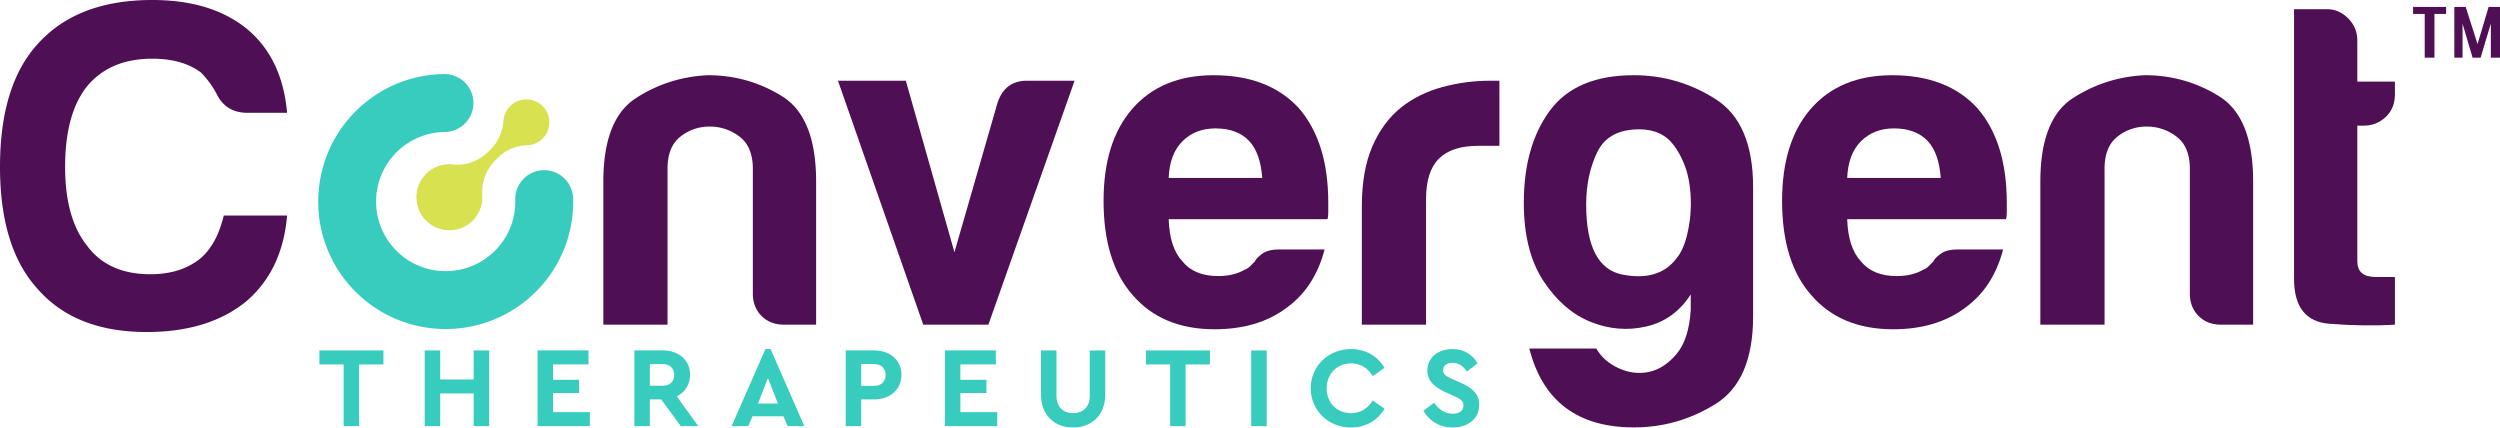
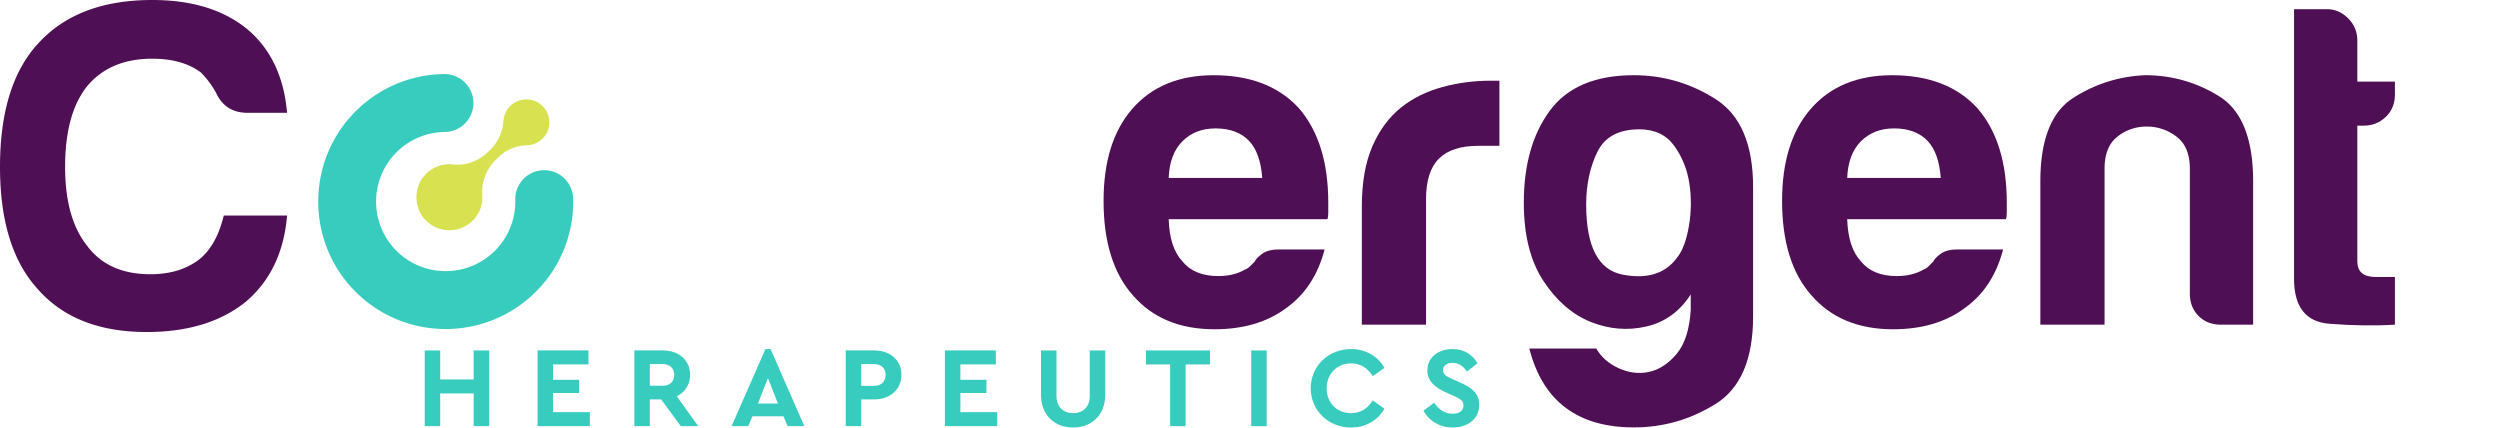
<svg xmlns="http://www.w3.org/2000/svg" width="280.694" height="48" viewBox="142 24 280.694 48">
  <g data-name="Convergent logo">
    <g data-name="Group 1006" transform="translate(142 24)" clip-path="url(&quot;#a&quot;)">
      <path d="M32.232 24.2c-.344 4.119-1.89 7.347-4.634 9.68-2.816 2.266-6.523 3.398-11.122 3.398-5.354 0-9.44-1.612-12.254-4.84C1.406 29.348 0 24.784 0 18.742 0 12.564 1.442 7.93 4.325 4.84 7.276 1.614 11.534 0 17.095 0c4.53 0 8.134 1.133 10.812 3.399 2.539 2.197 3.98 5.287 4.325 9.268h-4.428c-1.648 0-2.816-.72-3.501-2.163a10.173 10.173 0 0 0-1.75-2.368c-1.375-1.03-3.193-1.545-5.459-1.545-3.158 0-5.596 1.03-7.311 3.09-1.648 2.058-2.472 5.08-2.472 9.061 0 3.846.824 6.797 2.472 8.856 1.578 2.129 3.947 3.192 7.105 3.192 2.197 0 4.016-.548 5.458-1.647 1.304-1.03 2.23-2.678 2.78-4.943h7.106Z" fill="#4f0f54" fill-rule="evenodd" data-name="Path 933" />
-       <path d="M91.633 36.454h-3.604c-1.03 0-1.872-.325-2.523-.978-.654-.652-.979-1.493-.979-2.523V18.948c0-1.648-.499-2.848-1.493-3.604a5.403 5.403 0 0 0-3.347-1.133 5.19 5.19 0 0 0-3.295 1.133c-.962.756-1.442 1.956-1.442 3.604v17.506h-7.208V20.39c0-4.668 1.218-7.79 3.656-9.371 2.436-1.578 5.13-2.436 8.084-2.575 3.02 0 5.8.79 8.34 2.37 2.54 1.579 3.81 4.771 3.81 9.576v16.064Z" fill="#4f0f54" fill-rule="evenodd" data-name="Path 934" />
-       <path d="M110.972 36.454h-7.312L94.084 9.062h7.62l5.458 19.257 4.84-16.785c.548-1.648 1.647-2.472 3.295-2.472h5.355l-9.68 27.392Z" fill="#4f0f54" fill-rule="evenodd" data-name="Path 935" />
      <path d="M143.574 28.01h5.15c-.757 2.883-2.199 5.081-4.326 6.59-2.129 1.58-4.806 2.369-8.032 2.369-3.913 0-6.969-1.27-9.165-3.81-2.198-2.471-3.295-6.006-3.295-10.606 0-4.393 1.063-7.827 3.192-10.298 2.196-2.54 5.252-3.81 9.165-3.81 4.119 0 7.311 1.236 9.577 3.707 2.196 2.54 3.295 6.075 3.295 10.606v1.133c0 .344-.035.584-.103.72h-17.815c.067 2.13.583 3.708 1.545 4.738.891 1.099 2.23 1.647 4.016 1.647 1.166 0 2.162-.24 2.986-.72.206-.068.394-.189.566-.36l.567-.567c.068-.206.325-.48.772-.824.446-.343 1.082-.515 1.905-.515m-12.357-8.032h10.504c-.139-1.853-.618-3.226-1.442-4.119-.893-.961-2.163-1.442-3.81-1.442-1.511 0-2.747.481-3.707 1.442-.962.962-1.478 2.334-1.545 4.12" fill="#4f0f54" fill-rule="evenodd" data-name="Path 936" />
      <path d="M152.904 36.454V23.17c0-2.677.394-4.925 1.184-6.745.789-1.818 1.87-3.277 3.244-4.376 1.303-1.03 2.832-1.785 4.583-2.266 1.75-.48 3.552-.72 5.406-.72h1.029v7.31h-2.368c-1.992 0-3.467.482-4.428 1.442-.962.963-1.442 2.472-1.442 4.531v14.108h-7.208Z" fill="#4f0f54" fill-rule="evenodd" data-name="Path 937" />
      <path d="M189.832 34.807v-1.751c-1.236 1.923-2.902 3.125-4.995 3.604-2.095.48-4.17.309-6.23-.514-2.06-.825-3.828-2.352-5.303-4.583-1.477-2.23-2.214-5.165-2.214-8.805 0-4.255.978-7.705 2.935-10.35 1.956-2.64 5.097-3.963 9.422-3.963 3.295 0 6.35.893 9.165 2.677 2.814 1.786 4.222 5.082 4.222 9.886v14.52c0 4.804-1.408 8.083-4.222 9.834-2.816 1.75-5.87 2.626-9.165 2.626-6.317 0-10.23-2.953-11.74-8.856h7.518c.549.96 1.39 1.698 2.523 2.214 1.133.514 2.265.651 3.398.412 1.133-.242 2.163-.912 3.09-2.009.926-1.098 1.457-2.746 1.596-4.942m-11.74-11.843c0 4.737 1.373 7.363 4.12 7.878 2.744.515 4.77-.12 6.075-1.905.618-.754 1.063-1.94 1.338-3.553.274-1.612.292-3.208.052-4.788-.241-1.578-.808-2.986-1.699-4.222-.893-1.236-2.198-1.854-3.913-1.854-2.335 0-3.913.86-4.737 2.575-.824 1.716-1.236 3.673-1.236 5.87" fill="#4f0f54" fill-rule="evenodd" data-name="Path 938" />
      <path d="M219.757 28.01h5.148c-.756 2.883-2.197 5.081-4.325 6.59-2.128 1.58-4.805 2.369-8.032 2.369-3.913 0-6.968-1.27-9.165-3.81-2.197-2.471-3.295-6.006-3.295-10.606 0-4.393 1.064-7.827 3.192-10.298 2.197-2.54 5.252-3.81 9.165-3.81 4.12 0 7.312 1.236 9.577 3.707 2.197 2.54 3.295 6.075 3.295 10.606v1.133c0 .344-.035.584-.102.72h-17.816c.068 2.13.583 3.708 1.545 4.738.891 1.099 2.23 1.647 4.016 1.647 1.167 0 2.163-.24 2.987-.72.205-.068.394-.189.566-.36l.566-.567c.068-.206.325-.48.773-.824.445-.343 1.08-.515 1.905-.515m-12.358-8.032h10.504c-.138-1.853-.618-3.226-1.442-4.119-.893-.961-2.162-1.442-3.81-1.442-1.51 0-2.746.481-3.707 1.442-.962.962-1.477 2.334-1.545 4.12" fill="#4f0f54" fill-rule="evenodd" data-name="Path 939" />
      <path d="M252.977 36.454h-3.604c-1.03 0-1.872-.325-2.523-.978-.653-.652-.979-1.493-.979-2.523V18.948c0-1.648-.498-2.848-1.493-3.604a5.403 5.403 0 0 0-3.346-1.133 5.19 5.19 0 0 0-3.296 1.133c-.962.756-1.441 1.956-1.441 3.604v17.506h-7.209V20.39c0-4.668 1.218-7.79 3.656-9.371 2.436-1.578 5.131-2.436 8.084-2.575 3.02 0 5.8.79 8.34 2.37 2.54 1.579 3.811 4.771 3.811 9.576v16.064Z" fill="#4f0f54" fill-rule="evenodd" data-name="Path 940" />
      <path d="M268.897 36.454c-2.265.137-4.72.103-7.363-.103-2.643-.206-3.964-1.887-3.964-5.046V1.03h3.707c.891 0 1.681.344 2.368 1.03.686.687 1.03 1.51 1.03 2.471v4.634h4.222v1.441c0 1.03-.344 1.872-1.03 2.524-.686.653-1.51.978-2.471.978h-.72v15.24c0 1.169.685 1.751 2.059 1.751h2.162v5.355Z" fill="#4f0f54" fill-rule="evenodd" data-name="Path 941" />
-       <path d="M272.241 6.474V1.561h-1.308V.778h3.711v.783h-1.309v4.913h-1.094Zm3.325 0V.778h1.277l1.33 4.173 1.244-4.173h1.277v5.696h-1.03V2.655l-1.147 3.82h-.902l-1.126-3.82v3.82h-.923Z" fill="#4f0f54" fill-rule="evenodd" data-name="Path 942" />
-       <path d="M43.05 40.917h-2.73v6.929h-1.738v-6.929h-2.717v-1.572h7.186v1.572Z" fill="#37ccbe" fill-rule="evenodd" data-name="Path 943" />
      <path d="M54.922 47.845h-1.739v-3.67h-3.76v3.67h-1.738v-8.5h1.739v3.259h3.76v-3.258h1.738v8.5Z" fill="#37ccbe" fill-rule="evenodd" data-name="Path 944" />
      <path d="M66.073 40.917h-3.98v1.725h2.924v1.482h-2.923v2.15h4.134v1.572h-5.873v-8.5h5.718v1.571Z" fill="#37ccbe" fill-rule="evenodd" data-name="Path 945" />
      <path d="m76.438 47.845-2.202-3h-1.275v3h-1.738v-8.5h3.194c1.79 0 3.065 1.083 3.065 2.744 0 1.094-.58 1.957-1.494 2.408l2.408 3.348h-1.958Zm-3.477-4.533h1.456c.81 0 1.287-.49 1.287-1.223 0-.709-.476-1.21-1.287-1.21H72.96v2.433Z" fill="#37ccbe" fill-rule="evenodd" data-name="Path 946" />
      <path d="M87.963 46.738h-3.478l-.476 1.107h-1.867l3.799-8.653h.58l3.786 8.653h-1.868l-.476-1.107Zm-1.739-4.289-1.12 2.86h2.24l-1.12-2.86Z" fill="#37ccbe" fill-rule="evenodd" data-name="Path 947" />
      <path d="M101.212 42.089c0 1.635-1.275 2.756-3.065 2.756h-1.455v3h-1.738v-8.5h3.193c1.79 0 3.065 1.083 3.065 2.744m-4.52-1.21v2.446h1.455c.812 0 1.288-.502 1.288-1.236 0-.709-.476-1.21-1.288-1.21h-1.455Z" fill="#37ccbe" fill-rule="evenodd" data-name="Path 948" />
      <path d="M111.809 40.917h-3.98v1.725h2.924v1.482h-2.923v2.15h4.134v1.572h-5.873v-8.5h5.718v1.571Z" fill="#37ccbe" fill-rule="evenodd" data-name="Path 949" />
      <path d="M124.093 44.33c0 2.279-1.545 3.67-3.606 3.67-2.073 0-3.606-1.391-3.606-3.67v-4.984h1.74v5.113c0 1.275.81 1.931 1.866 1.931 1.069 0 1.868-.656 1.868-1.931v-5.113h1.738v4.984Z" fill="#37ccbe" fill-rule="evenodd" data-name="Path 950" />
      <path d="M135.85 40.917h-2.731v6.929h-1.739v-6.929h-2.717v-1.572h7.186v1.572Z" fill="#37ccbe" fill-rule="evenodd" data-name="Path 951" />
      <path d="M140.483 39.346h1.739v8.5h-1.739v-8.5z" fill="#37ccbe" fill-rule="evenodd" data-name="Rectangle 497" />
      <path d="m155.446 41.303-1.314.927c-.566-.901-1.365-1.43-2.434-1.43-1.583 0-2.742 1.16-2.742 2.808 0 1.636 1.159 2.782 2.742 2.782 1.07 0 1.868-.528 2.434-1.43l1.314.928c-.734 1.3-2.112 2.112-3.76 2.112-2.524 0-4.52-1.906-4.52-4.404 0-2.499 1.996-4.405 4.532-4.405 1.636 0 3.002.812 3.748 2.112" fill="#37ccbe" fill-rule="evenodd" data-name="Path 952" />
      <path d="m165.888 40.8-1.185.915c-.412-.618-.927-.978-1.622-.978-.567 0-1.056.257-1.056.824 0 .49.373.695.991.978l.966.426c1.34.591 2.1 1.274 2.1 2.485 0 1.584-1.288 2.55-2.976 2.55-1.467 0-2.652-.747-3.284-1.88l1.198-.902c.464.644 1.069 1.236 2.086 1.236.748 0 1.21-.347 1.21-.94 0-.553-.411-.747-1.08-1.055l-.915-.413c-1.21-.553-2.06-1.249-2.06-2.447 0-1.468 1.223-2.408 2.82-2.408 1.352 0 2.305.683 2.807 1.61" fill="#37ccbe" fill-rule="evenodd" data-name="Path 953" />
      <path d="M50.882 18.464a3.695 3.695 0 0 0-3.127 1.143c-1.292 1.372-1.335 3.552-.096 4.973a3.71 3.71 0 0 0 6.495-2.726c-.118-1.474.488-2.915 1.548-3.946l.305-.298c.855-.831 2-1.259 3.19-1.3a2.58 2.58 0 0 0 1.666-4.461 2.6 2.6 0 0 0-3.479-.038 2.562 2.562 0 0 0-.851 1.733c-.09 1.24-.6 2.412-1.492 3.279l-.263.257c-1.035 1.007-2.462 1.55-3.896 1.384" fill="#d8e14f" fill-rule="evenodd" data-name="Path 954" />
      <path d="M50.039 36.94a14.27 14.27 0 0 1-10.122-4.186c-5.58-5.581-5.58-14.662 0-20.243A14.23 14.23 0 0 1 49.92 8.319h.028a3.25 3.25 0 0 1 .026 6.499 7.769 7.769 0 0 0-5.461 2.289c-3.047 3.046-3.047 8.004 0 11.051 3.047 3.047 8.005 3.047 11.052 0a7.747 7.747 0 0 0 2.286-5.72 3.25 3.25 0 0 1 3.17-3.328h.08a3.25 3.25 0 0 1 3.248 3.17 14.19 14.19 0 0 1-4.188 10.474A14.273 14.273 0 0 1 50.04 36.94" fill="#37ccbe" fill-rule="evenodd" data-name="Path 955" />
    </g>
  </g>
  <defs>
    <clipPath id="a">
      <path d="M0 0h280.694v48H0V0z" data-name="Rectangle 498" />
    </clipPath>
  </defs>
</svg>